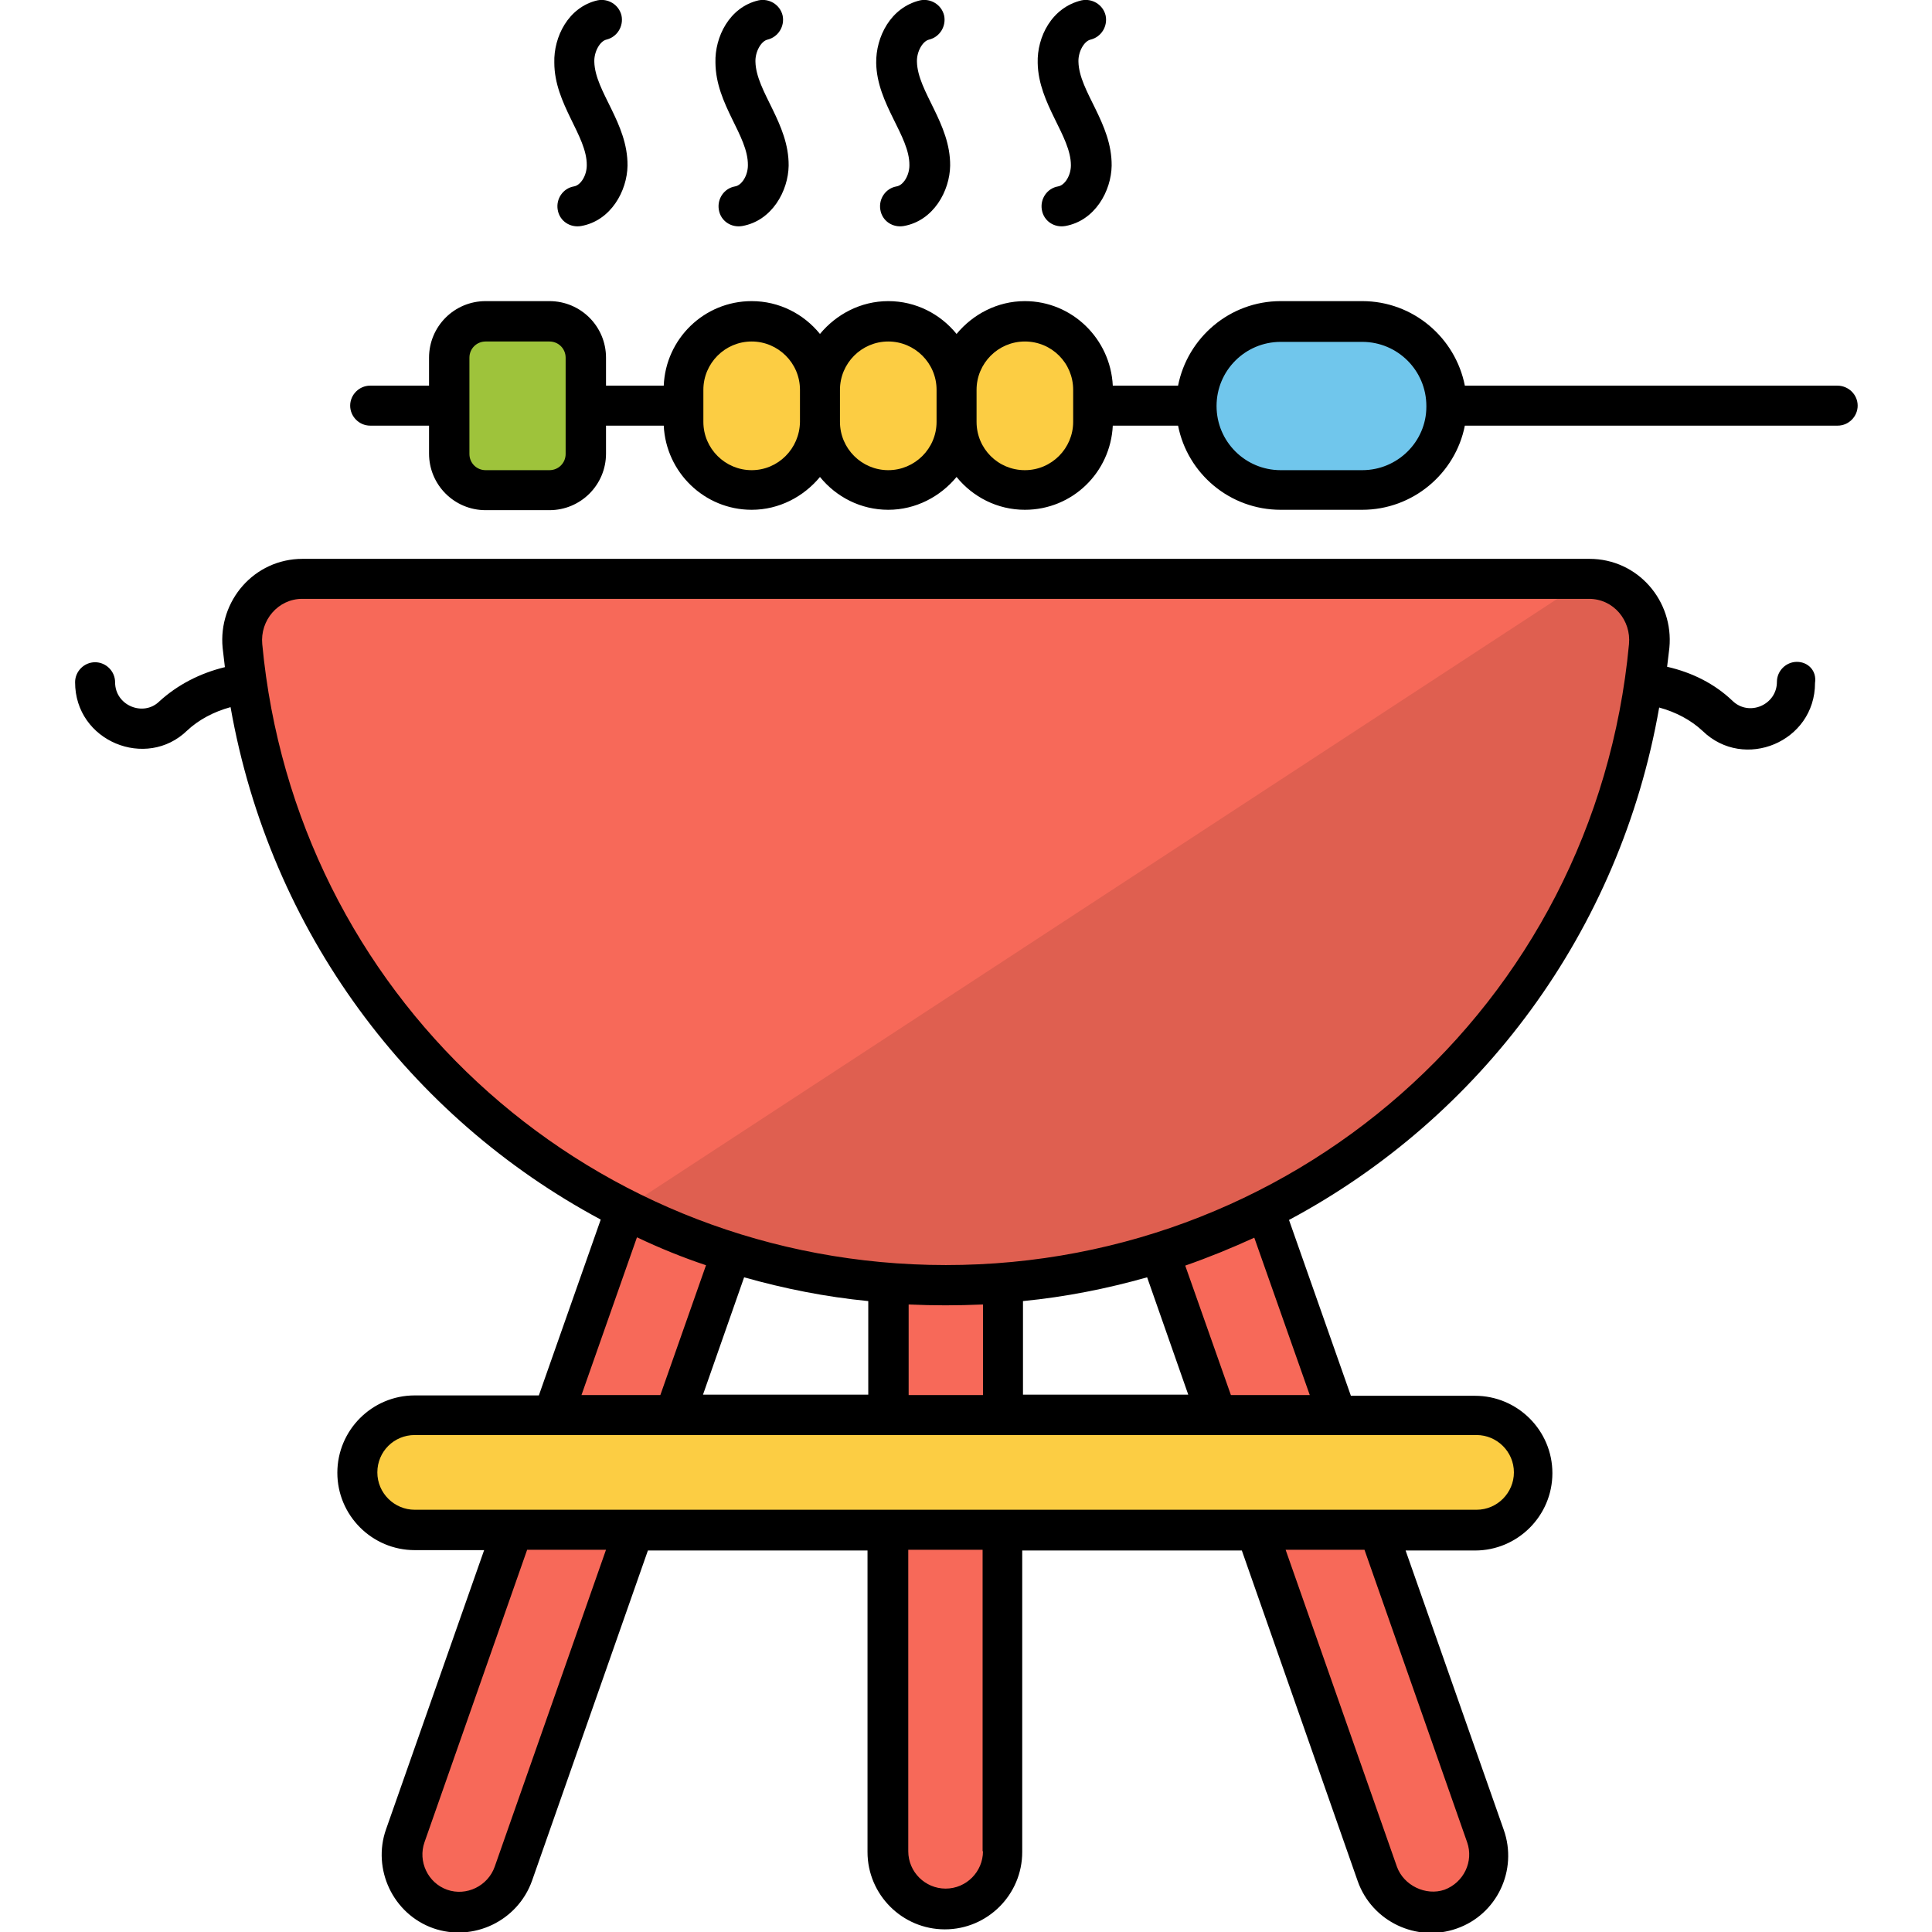
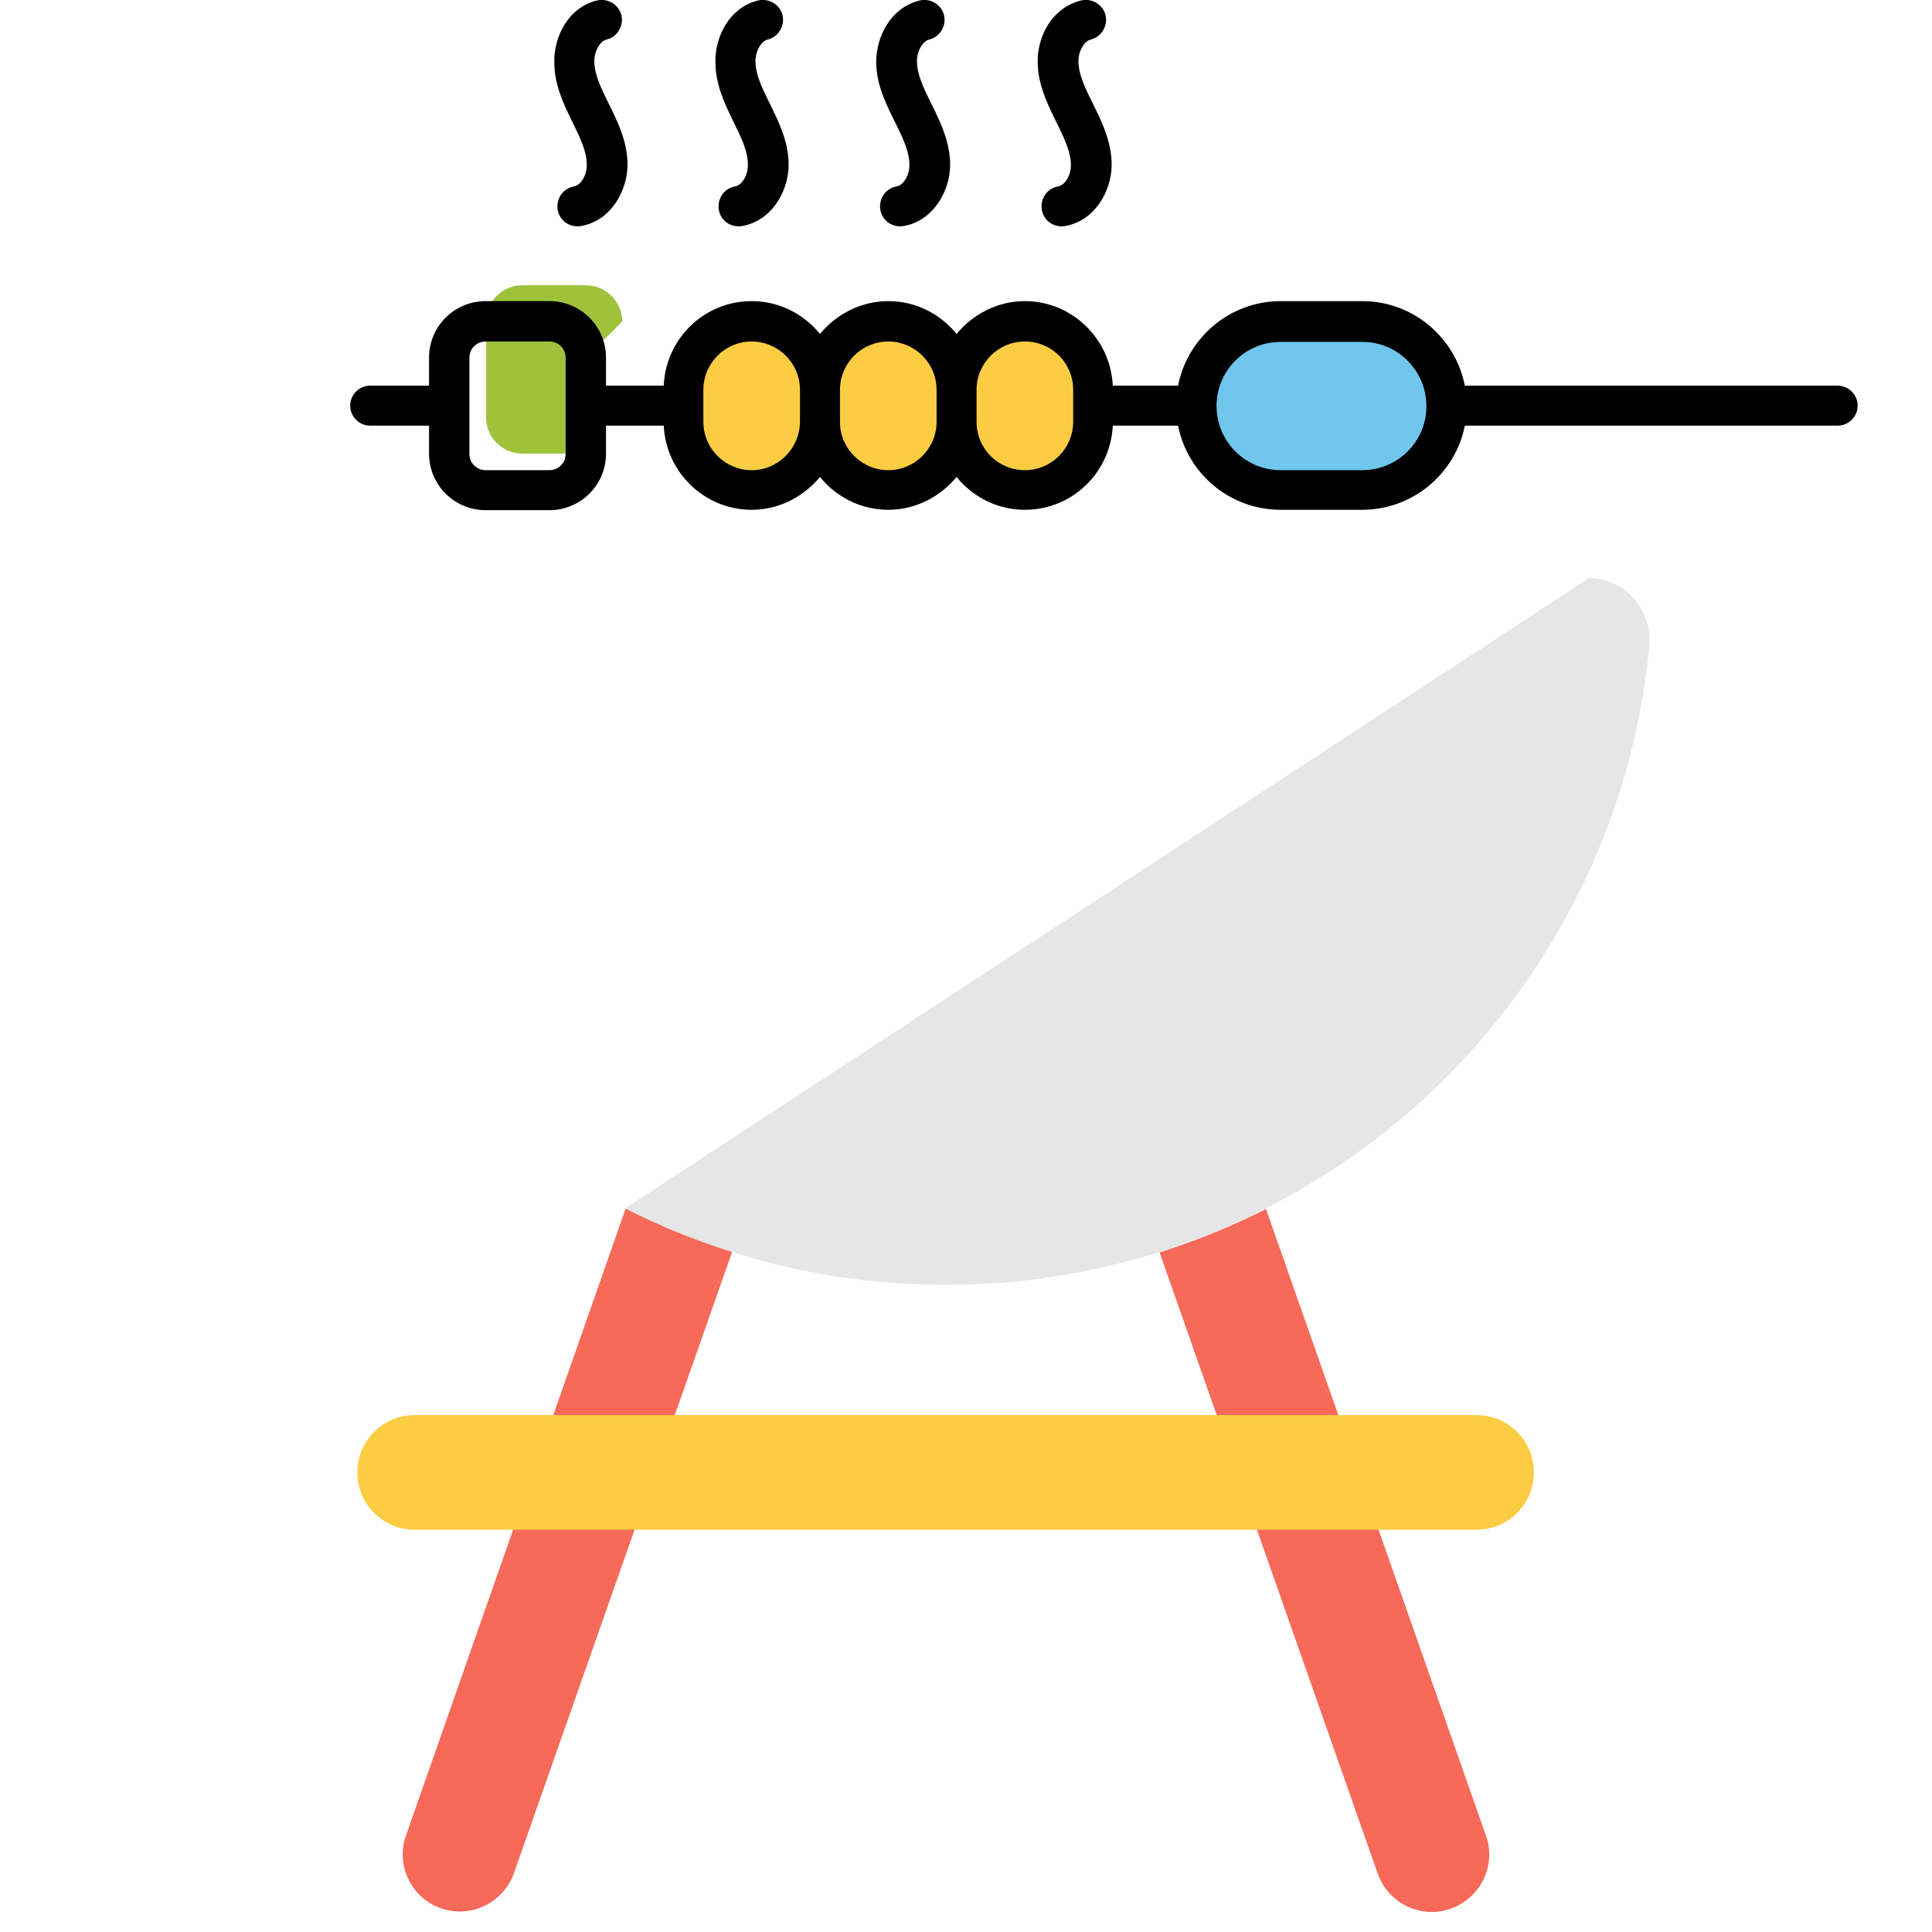
<svg xmlns="http://www.w3.org/2000/svg" id="Layer_1" enable-background="new 0 0 512 512" height="512" viewBox="0 0 512 512" width="512">
  <g id="_x36_3_Barbecue">
    <g>
      <g>
        <path d="m165.8 320.3c9 4.6 18.4 8.4 28.2 11.5l-57.8 164.6c-2.8 7.9-11.5 12.1-19.4 9.3-6.2-2.2-10.1-8.1-10.1-14.3 0-1.7.3-3.4.9-5z" fill="#f76959" />
      </g>
      <g>
        <path d="m384.5 505.8c-1.7.6-3.4.9-5 .9-6.3 0-12.2-3.9-14.4-10.2l-57.8-164.6c9.8-3.1 19.1-6.9 28.2-11.5l58.3 166.1c2.8 7.8-1.4 16.5-9.3 19.3z" fill="#f76959" />
      </g>
      <g>
-         <path d="m265.8 340v150.6c0 8.4-6.8 15.2-15.2 15.2s-15.2-6.8-15.2-15.2v-150.6c5 .4 10.1.6 15.2.6s10.2-.2 15.2-.6z" fill="#f76959" />
-       </g>
+         </g>
      <g>
        <path d="m391.3 405.4h-281.4c-8.4 0-15.2-6.8-15.2-15.2 0-8.4 6.8-15.2 15.2-15.2h281.4c8.4 0 15.2 6.8 15.2 15.2 0 8.4-6.8 15.2-15.2 15.2z" fill="#fccd43" />
      </g>
      <g>
-         <path d="m250.6 340.6c97.4 0 177.5-74.4 186.4-169.5.9-9.5-6.4-17.8-15.9-17.8h-341c-9.5 0-16.8 8.3-15.9 17.8 6.2 65.3 45.8 120.8 101.6 149.2 25.4 13 54.3 20.3 84.8 20.3z" fill="#f76959" />
-       </g>
+         </g>
      <g opacity=".1">
        <path d="m437.1 171.1c-9 95.1-89 169.4-186.5 169.4-30.6 0-59.4-7.3-84.9-20.3l255.4-167c9.6.1 16.8 8.4 16 17.9z" />
      </g>
      <g>
-         <path d="m155.3 94.8v25.4c0 5.3-4.3 9.6-9.6 9.6h-16.9c-5.3 0-9.6-4.3-9.6-9.6v-25.4c0-5.3 4.3-9.6 9.6-9.6h16.9c5.2 0 9.6 4.3 9.6 9.6z" fill="#9ec33b" />
+         <path d="m155.3 94.8v25.4h-16.9c-5.3 0-9.6-4.3-9.6-9.6v-25.4c0-5.3 4.3-9.6 9.6-9.6h16.9c5.2 0 9.6 4.3 9.6 9.6z" fill="#9ec33b" />
      </g>
      <g>
        <path d="m383.4 107.5c0 12.4-10 22.4-22.4 22.4h-21.6c-12.4 0-22.4-10-22.4-22.4 0-12.4 10-22.4 22.4-22.4h21.6c12.4.1 22.4 10.1 22.4 22.4z" fill="#70c6ec" />
      </g>
      <g>
        <path d="m217.3 103.3v8.5c0 10-8.1 18.1-18.1 18.1-10 0-18.1-8.1-18.1-18.1v-8.5c0-10 8.1-18.1 18.1-18.1 10 0 18.1 8.1 18.1 18.1z" fill="#fccd43" />
      </g>
      <g>
        <path d="m253.5 103.3v8.5c0 10-8.1 18.1-18.1 18.1-10 0-18.1-8.1-18.1-18.1v-8.5c0-10 8.1-18.1 18.1-18.1 10 0 18.1 8.1 18.1 18.1z" fill="#fccd43" />
      </g>
      <g>
        <path d="m289.7 103.3v8.5c0 10-8.1 18.1-18.1 18.1-10 0-18.1-8.1-18.1-18.1v-8.5c0-10 8.1-18.1 18.1-18.1 10 0 18.1 8.1 18.1 18.1z" fill="#fccd43" />
      </g>
      <g>
-         <path d="m476.2 175.4c-2.9 0-5.3 2.4-5.3 5.3 0 6.1-7.4 9.3-11.8 5-4.7-4.5-10.7-7.5-17.3-9 .2-1.7.4-3.3.6-5 1.2-12.4-8.3-23.6-21.2-23.6h-341c-12.9 0-22.4 11.2-21.2 23.6.2 1.7.4 3.4.6 5.1-6.6 1.6-12.6 4.7-17.4 9.1-4.2 4.1-11.7 1.1-11.7-5.1 0-2.9-2.4-5.3-5.3-5.3s-5.3 2.4-5.3 5.3c0 15.7 18.9 23.3 29.7 12.8 3.1-2.9 7.1-5 11.5-6.2 10.5 59.5 47.5 108.7 98.1 135.8l-16.4 46.6h-32.9c-11.3 0-20.5 9.2-20.5 20.5s9.2 20.5 20.5 20.5h18.4l-26 74c-3.7 10.5 1.8 22.4 12.5 26.2 10.6 3.7 22.4-1.9 26.2-12.6l30.7-87.5h58.2v79.9c0 11.3 9.2 20.5 20.5 20.5s20.5-9.2 20.5-20.5v-79.9h58.2l30.7 87.6c3.8 10.8 15.7 16.3 26.2 12.6 10.7-3.7 16.3-15.5 12.5-26.2l-26-74h18.4c11.3 0 20.5-9.2 20.5-20.5s-9.2-20.5-20.5-20.5h-32.9l-16.4-46.6c50.7-27.1 87.7-76.3 98.1-135.8 4.4 1.2 8.4 3.3 11.5 6.2 11 10.7 29.8 2.9 29.8-12.7.5-3.3-1.9-5.6-4.8-5.6zm-307.4 152.5c5.9 2.8 12 5.3 18.3 7.4l-12.1 34.4h-20.9zm61.3 16.9v24.8h-43.8l10.9-31.1c10.6 3 21.6 5.2 32.9 6.3zm73.9-6.3 10.9 31.1h-43.8v-24.8c11.3-1.1 22.3-3.3 32.9-6.3zm-43.5 7.2v24h-19.7v-24c6.8.3 12.7.3 19.7 0zm-129.4 149c-1.8 5.1-7.5 7.9-12.6 6.1s-7.8-7.5-6-12.6l27.2-77.5h20.9zm129.4-4.1c0 5.4-4.4 9.9-9.9 9.9-5.4 0-9.9-4.4-9.9-9.9v-79.9h19.7v79.9zm128.3-2.4c1.8 5.1-.9 10.7-6 12.6-4.9 1.7-10.8-1.1-12.6-6.1l-29.5-84h20.9zm12.4-98c0 5.4-4.4 9.9-9.9 9.9h-281.4c-5.4 0-9.9-4.4-9.9-9.9s4.4-9.9 9.9-9.9h281.4c5.4 0 9.9 4.4 9.9 9.9zm-54.1-20.5h-20.9l-12.1-34.3c6.3-2.2 12.4-4.7 18.3-7.4zm-100.9-34.5c-92.2-2.2-168-72-176.7-164.5-.6-6.3 4.2-12 10.6-12h341c6.5 0 11.2 5.7 10.6 12-9 96.3-90.3 166.8-185.5 164.5z" />
        <path d="m486.9 102.2h-98.7c-2.5-12.7-13.7-22.4-27.2-22.4h-21.6c-13.5 0-24.7 9.7-27.2 22.4h-17.3c-.6-12.4-10.8-22.4-23.3-22.4-7.3 0-13.8 3.5-18.1 8.7-4.3-5.3-10.8-8.7-18.1-8.7s-13.8 3.5-18.1 8.7c-4.3-5.3-10.8-8.7-18.1-8.7-12.6 0-22.8 10-23.3 22.4h-15.3v-7.4c0-8.3-6.7-15-15-15h-16.9c-8.3 0-15 6.7-15 15v7.4h-15.6c-2.9 0-5.3 2.4-5.3 5.3s2.4 5.3 5.3 5.3h15.6v7.4c0 8.3 6.7 15 15 15h16.9c8.3 0 15-6.7 15-15v-7.4h15.3c.6 12.4 10.8 22.3 23.3 22.3 7.3 0 13.8-3.5 18.1-8.7 4.3 5.3 10.8 8.7 18.1 8.7s13.8-3.5 18.1-8.7c4.3 5.3 10.8 8.7 18.1 8.7 12.6 0 22.7-9.9 23.3-22.3h17.3c2.5 12.7 13.7 22.3 27.2 22.3h21.6c13.4 0 24.7-9.6 27.2-22.3h98.8c2.9 0 5.3-2.4 5.3-5.3s-2.4-5.3-5.4-5.3zm-337 18.1c0 2.4-1.9 4.3-4.3 4.3h-16.9c-2.4 0-4.3-1.9-4.3-4.3v-25.5c0-2.4 1.9-4.3 4.3-4.3h16.9c2.4 0 4.3 1.9 4.3 4.3zm49.3 4.3c-7 0-12.8-5.7-12.8-12.8v-8.5c0-7 5.7-12.8 12.8-12.8 7 0 12.8 5.7 12.8 12.8v8.5c-.1 7.1-5.8 12.8-12.8 12.8zm36.2 0c-7 0-12.8-5.7-12.8-12.8v-8.5c0-7 5.7-12.8 12.8-12.8 7 0 12.8 5.7 12.8 12.8v8.5c0 7.1-5.8 12.8-12.8 12.8zm49-12.8c0 7-5.7 12.8-12.8 12.8s-12.8-5.7-12.8-12.8v-8.5c0-7 5.7-12.8 12.8-12.8s12.8 5.7 12.8 12.8zm76.6 12.8h-21.6c-9.4 0-17-7.6-17-17s7.6-17 17-17h21.6c9.4 0 17 7.6 17 17v.1.1c0 9.2-7.6 16.8-17 16.8z" />
        <path d="m155.5 43.8c0 2.7-1.6 5.3-3.4 5.6-2.9.5-4.8 3.3-4.3 6.2.5 3 3.3 4.8 6.2 4.3 7.9-1.4 12.2-9.3 12.3-16 .1-11.3-8.6-19.6-8.8-27.5-.1-2.7 1.5-5.5 3.2-5.9 2.9-.7 4.6-3.6 4-6.4-.7-2.9-3.6-4.6-6.4-4-7.7 1.8-11.6 9.7-11.4 16.5 0 11 8.7 19.4 8.6 27.2z" />
        <path d="m198.2 43.8c0 2.7-1.6 5.3-3.4 5.6-2.9.5-4.8 3.3-4.3 6.2.5 3 3.3 4.8 6.2 4.3 7.9-1.4 12.2-9.3 12.3-16 .1-11.2-8.6-19.6-8.8-27.5-.1-2.7 1.5-5.5 3.2-5.9 2.9-.7 4.6-3.6 4-6.4-.7-2.9-3.6-4.6-6.4-4-7.7 1.8-11.6 9.7-11.4 16.5.1 11.2 8.7 19.3 8.6 27.2z" />
        <path d="m241 43.8c0 2.7-1.6 5.3-3.4 5.6-2.9.5-4.8 3.3-4.3 6.2.5 3 3.3 4.8 6.2 4.3 7.9-1.4 12.2-9.3 12.3-16 .1-11.2-8.6-19.6-8.8-27.5-.1-2.7 1.5-5.5 3.2-5.9 2.9-.7 4.6-3.6 4-6.4-.7-2.9-3.6-4.6-6.4-4-7.8 1.9-11.7 9.7-11.6 16.6.2 10.9 8.9 19.3 8.8 27.1z" />
        <path d="m283.8 43.8c0 2.7-1.6 5.3-3.4 5.6-2.9.5-4.8 3.3-4.3 6.2.5 3 3.3 4.8 6.2 4.3 7.9-1.4 12.2-9.3 12.3-16 .1-11.3-8.6-19.6-8.8-27.5-.1-2.7 1.5-5.5 3.2-5.9 2.9-.7 4.6-3.6 4-6.4-.7-2.9-3.6-4.6-6.4-4-7.9 1.9-11.8 9.7-11.6 16.6.2 10.9 8.8 19.3 8.8 27.1z" />
      </g>
    </g>
  </g>
</svg>